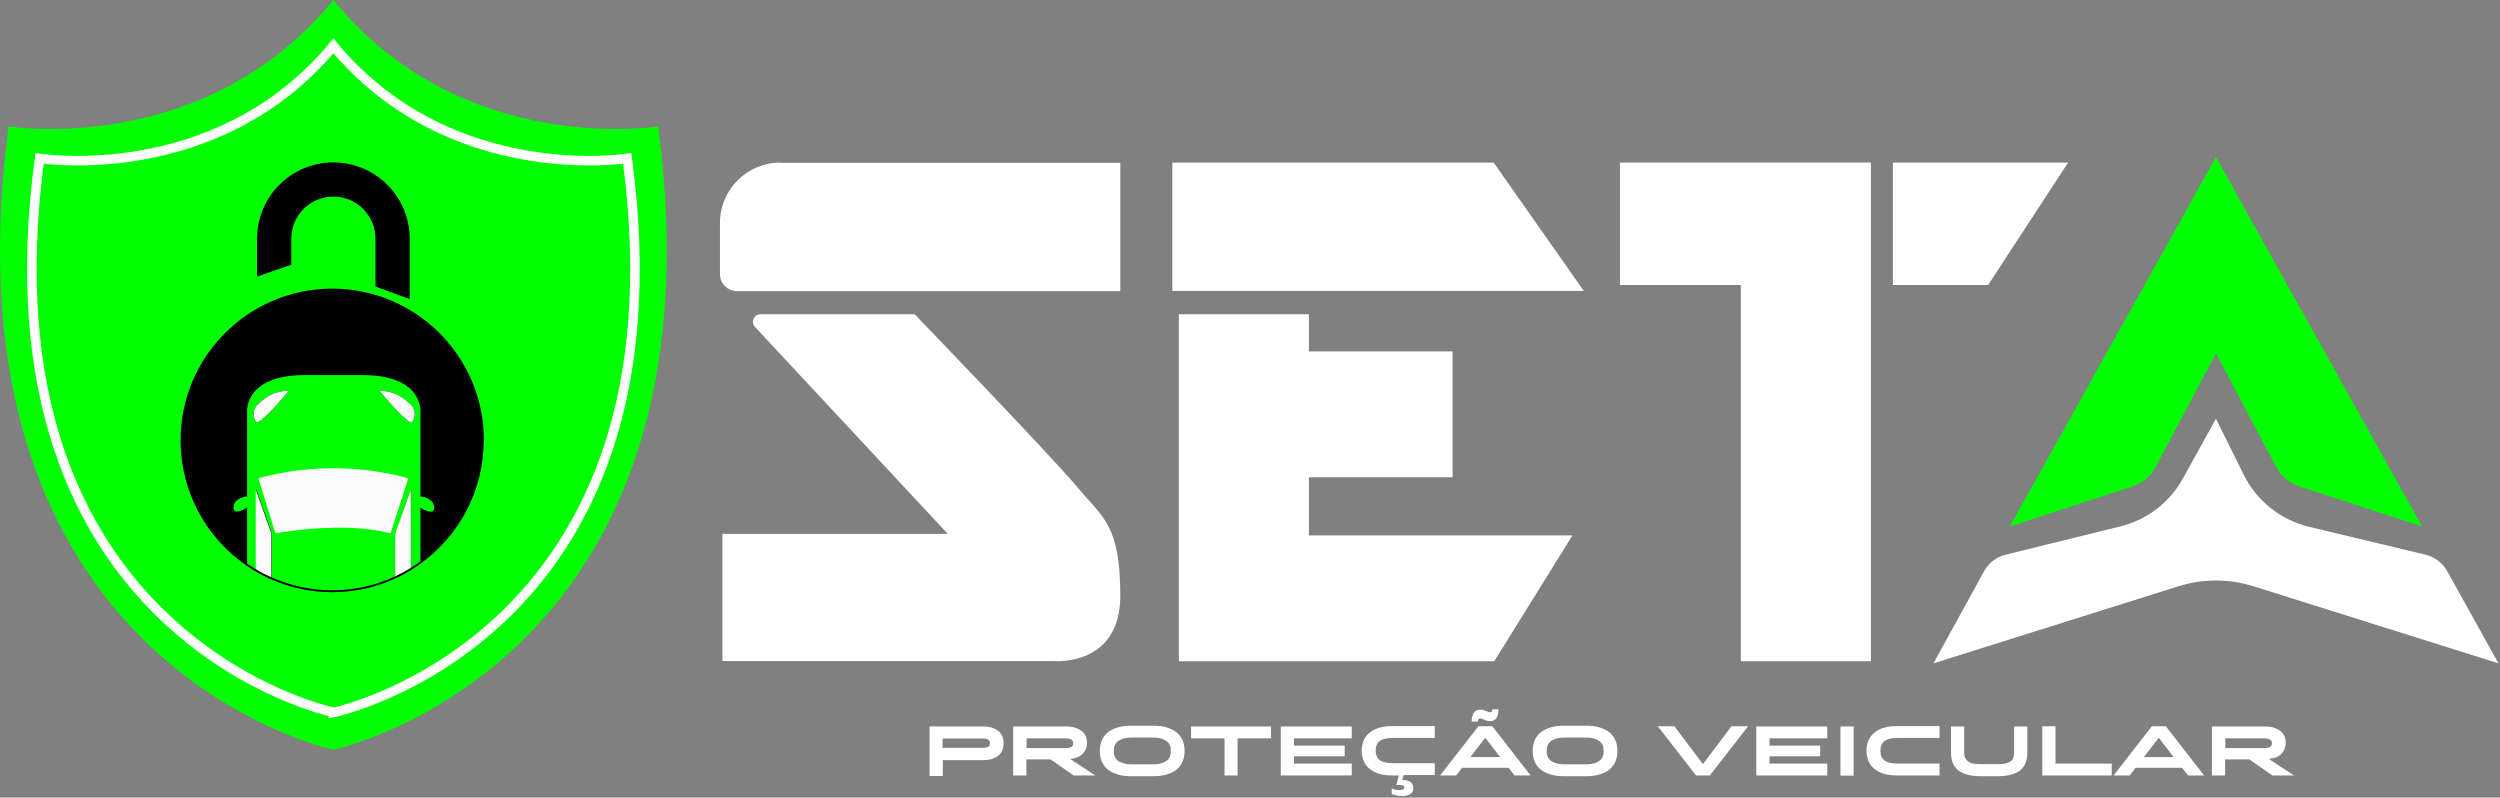
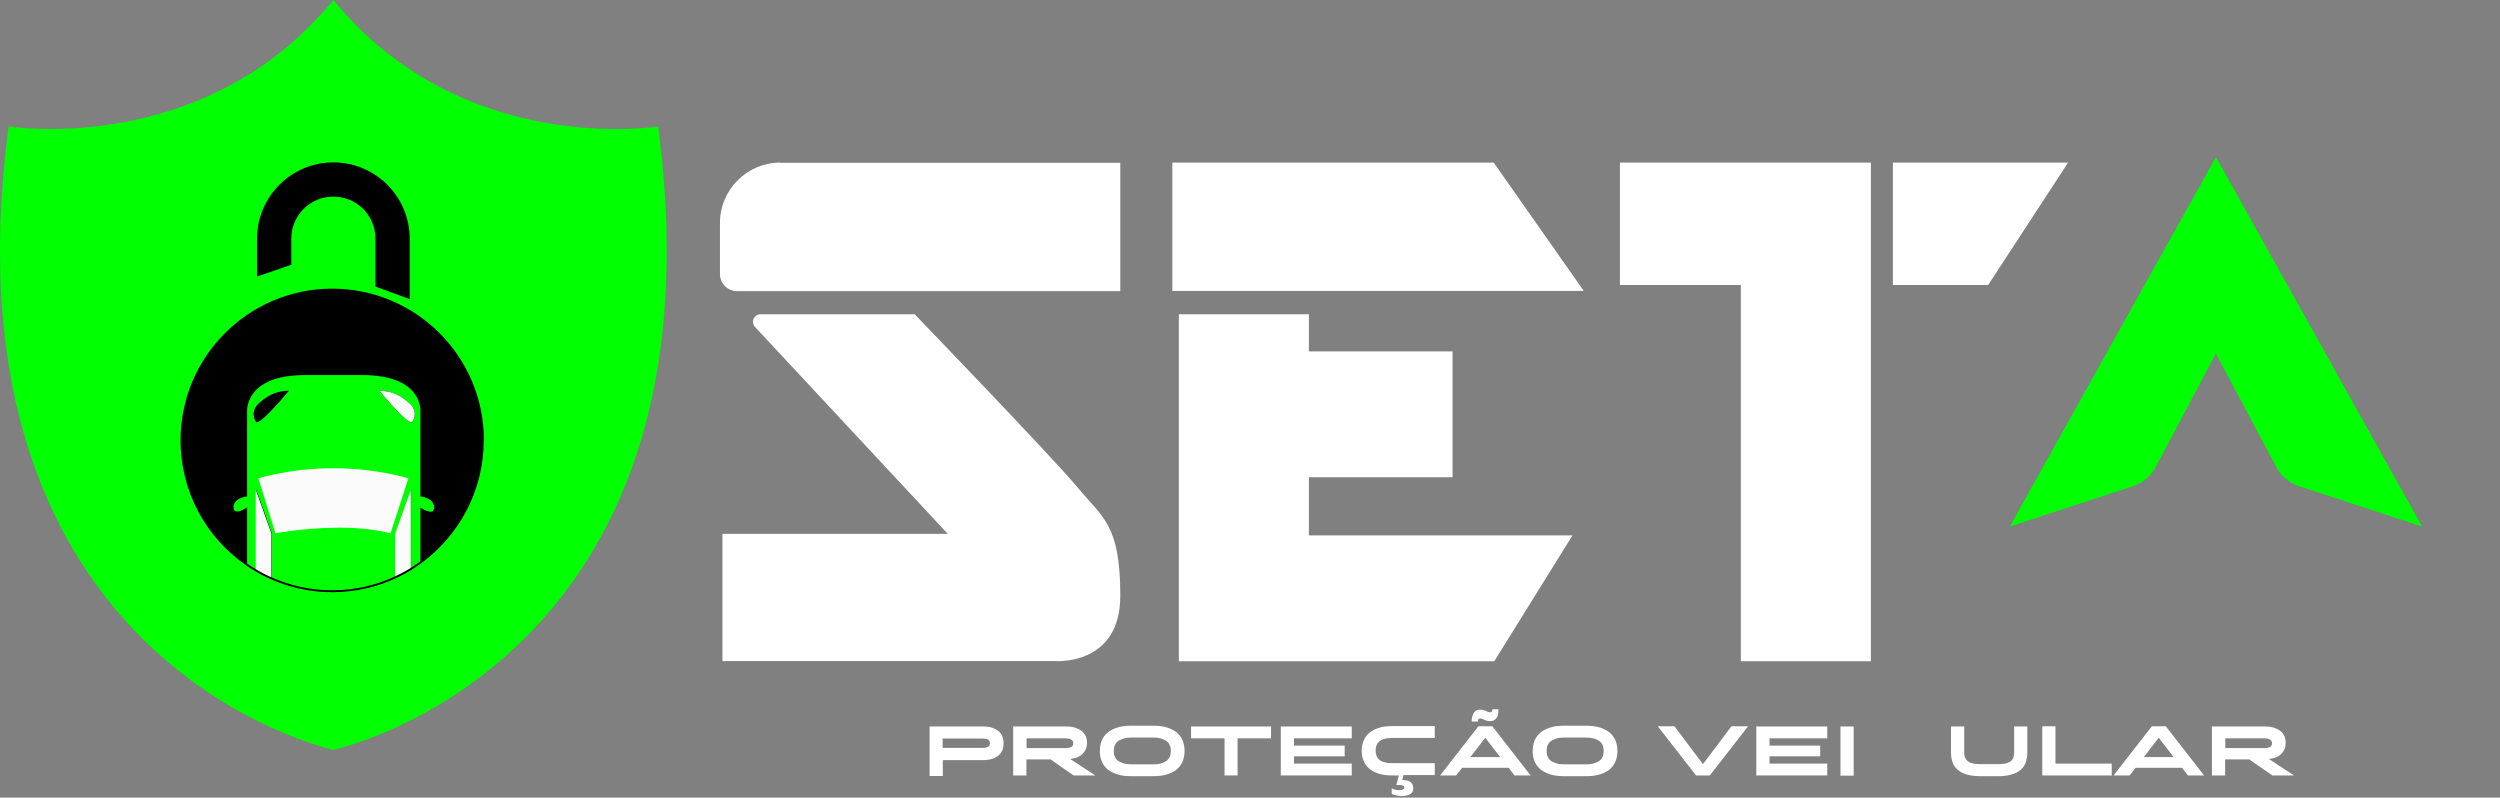
<svg xmlns="http://www.w3.org/2000/svg" width="1307" height="417" viewBox="0 0 1307 417" fill="none">
  <rect x="0" y="0" width="1307" height="417" fill="#808080" stroke="none" />
  <path d="M485.992 379.8H513.692C515.692 379.8 517.392 380 518.792 380.5C520.192 381 521.292 381.6 522.192 382.4C523.092 383.2 523.692 384.1 524.092 385.2C524.492 386.3 524.692 387.4 524.692 388.6C524.692 389.8 524.492 391 524.092 392C523.692 393.1 523.092 394 522.192 394.8C521.292 395.6 520.192 396.2 518.792 396.7C517.392 397.2 515.692 397.4 513.692 397.4H492.892V405.7H485.992V380V379.8ZM492.792 386V391H513.492C514.392 391 515.092 391 515.592 390.8C516.092 390.7 516.492 390.5 516.792 390.3C517.092 390.1 517.292 389.8 517.392 389.5C517.492 389.2 517.492 388.9 517.492 388.5C517.492 388.1 517.492 387.9 517.392 387.6C517.292 387.3 517.092 387 516.792 386.8C516.492 386.6 516.092 386.4 515.592 386.3C515.092 386.2 514.392 386.1 513.492 386.1H492.792V386Z" fill="white" />
  <path d="M529.795 379.8H557.195C559.195 379.8 560.895 380 562.295 380.5C563.695 381 564.795 381.6 565.695 382.3C566.595 383.1 567.195 384 567.695 385C568.095 386.1 568.295 387.2 568.295 388.3C568.295 389.4 568.095 390.4 567.795 391.3C567.495 392.2 566.895 393.1 566.195 393.9C565.495 394.7 564.595 395.3 563.495 395.8C562.395 396.3 561.095 396.6 559.495 396.8L572.595 405.4H561.295L549.195 397H536.595V405.4H529.695V379.7L529.795 379.8ZM536.695 386V391.1H556.895C557.795 391.1 558.495 391.1 558.995 390.9C559.495 390.8 559.995 390.6 560.295 390.4C560.595 390.2 560.795 389.9 560.895 389.6C560.995 389.3 561.095 389 561.095 388.6C561.095 388.2 561.095 387.9 560.895 387.6C560.795 387.3 560.595 387 560.295 386.8C559.995 386.6 559.595 386.4 558.995 386.2C558.495 386.1 557.795 386 556.895 386H536.695Z" fill="white" />
  <path d="M591.592 405.8C588.592 405.8 586.092 405.5 583.992 404.8C581.892 404.1 580.192 403.2 578.792 402C577.492 400.8 576.492 399.4 575.892 397.8C575.292 396.2 574.992 394.5 574.992 392.6C574.992 390.7 575.292 389 575.892 387.4C576.492 385.8 577.492 384.4 578.792 383.2C580.092 382 581.892 381.1 583.992 380.4C586.092 379.7 588.692 379.4 591.592 379.4H602.692C605.692 379.4 608.192 379.7 610.292 380.4C612.392 381.1 614.092 382 615.492 383.2C616.792 384.4 617.792 385.8 618.392 387.4C618.992 389 619.292 390.7 619.292 392.6C619.292 394.5 618.992 396.2 618.392 397.8C617.792 399.4 616.792 400.8 615.492 402C614.192 403.2 612.392 404.1 610.292 404.8C608.192 405.5 605.592 405.8 602.692 405.8H591.592ZM602.692 399.6C604.592 399.6 606.092 399.4 607.292 399C608.492 398.6 609.492 398.1 610.192 397.5C610.892 396.9 611.392 396.1 611.692 395.3C611.992 394.5 612.092 393.5 612.092 392.6C612.092 391.7 611.992 390.7 611.692 389.9C611.392 389.1 610.892 388.3 610.192 387.7C609.492 387.1 608.492 386.6 607.292 386.2C606.092 385.8 604.592 385.6 602.692 385.6H591.692C589.792 385.6 588.292 385.8 587.092 386.2C585.892 386.6 584.892 387.1 584.192 387.7C583.492 388.3 582.992 389.1 582.692 389.9C582.392 390.7 582.292 391.7 582.292 392.6C582.292 393.5 582.392 394.5 582.692 395.3C582.992 396.1 583.492 396.9 584.192 397.5C584.892 398.1 585.892 398.6 587.092 399C588.292 399.4 589.892 399.6 591.692 399.6H602.792H602.692Z" fill="white" />
  <path d="M622.795 379.8H664.495V386H646.995V405.4H640.195V386H622.695V379.8H622.795Z" fill="white" />
  <path d="M669.594 379.8H706.694V386H676.494V389.8H702.994V395.4H676.494V399.2H706.694V405.4H669.594V379.7V379.8Z" fill="white" />
  <path d="M731.391 405.4H727.991C725.091 405.4 722.591 405.1 720.591 404.4C718.591 403.7 716.891 402.8 715.591 401.6C714.291 400.4 713.391 399.1 712.791 397.5C712.191 395.9 711.891 394.3 711.891 392.5C711.891 390.7 712.191 389.1 712.791 387.5C713.391 385.9 714.291 384.6 715.591 383.4C716.891 382.2 718.591 381.3 720.591 380.6C722.591 379.9 725.091 379.6 727.991 379.6H750.091V385.8H728.091C726.291 385.8 724.791 386 723.691 386.3C722.591 386.6 721.591 387.1 720.991 387.7C720.291 388.3 719.891 389 719.591 389.8C719.291 390.6 719.191 391.5 719.191 392.4C719.191 393.3 719.291 394.2 719.591 395C719.891 395.8 720.291 396.5 720.991 397.1C721.691 397.7 722.591 398.2 723.691 398.5C724.791 398.8 726.291 399 728.091 399H750.091V405.2H733.791L733.091 407.8C733.891 407.8 734.691 407.8 735.391 408C736.091 408.2 736.691 408.3 737.191 408.7C737.691 409 738.091 409.4 738.391 410C738.691 410.6 738.891 411.2 738.891 412C738.891 412.8 738.691 413.7 738.291 414.2C737.891 414.8 737.291 415.2 736.591 415.5C735.891 415.8 735.091 416 734.291 416.1C733.391 416.1 732.591 416.2 731.791 416.1C730.991 416.1 730.191 415.9 729.391 415.7C728.691 415.5 727.991 415.3 727.591 415.1V412.1C727.991 412.4 728.591 412.6 729.291 412.8C729.991 413 730.791 413.1 731.491 413.1C732.191 413.1 732.891 413 733.391 412.8C733.991 412.6 734.191 412.2 734.191 411.8C734.191 411.4 733.991 410.9 733.591 410.7C733.191 410.5 732.491 410.5 731.591 410.4H729.991L731.391 405.2V405.4Z" fill="white" />
  <path d="M788.491 401.4H764.391L761.291 405.4H752.891L772.891 379.7H780.191L800.191 405.4H791.791L788.691 401.4H788.491ZM768.691 395.8H784.291L776.491 385.7L768.691 395.8ZM783.391 370.7C783.391 371.9 783.291 372.9 783.091 373.7C782.891 374.5 782.591 375.1 782.191 375.6C781.791 376.1 781.391 376.4 780.791 376.7C780.291 376.9 779.691 377 778.991 377C778.291 377 777.891 377 777.391 376.8C776.891 376.7 776.391 376.5 775.991 376.3C775.591 376.1 775.191 376 774.791 375.8C774.391 375.7 774.091 375.6 773.791 375.6C772.991 375.6 772.691 376.1 772.691 377.2H769.391C769.391 376.1 769.491 375.1 769.791 374.3C769.991 373.5 770.291 372.9 770.691 372.4C771.091 371.9 771.491 371.6 772.091 371.3C772.591 371.1 773.191 371 773.891 371C774.591 371 774.991 371 775.491 371.2C775.991 371.4 776.491 371.5 776.891 371.7C777.291 371.9 777.691 372 778.091 372.2C778.491 372.3 778.791 372.4 779.091 372.4C779.891 372.4 780.191 371.9 780.191 370.8H783.491L783.391 370.7Z" fill="white" />
  <path d="M817.889 405.8C814.889 405.8 812.389 405.5 810.289 404.8C808.189 404.1 806.489 403.2 805.089 402C803.789 400.8 802.789 399.4 802.189 397.8C801.589 396.2 801.289 394.5 801.289 392.6C801.289 390.7 801.589 389 802.189 387.4C802.789 385.8 803.789 384.4 805.089 383.2C806.389 382 808.189 381.1 810.289 380.4C812.389 379.7 814.989 379.4 817.889 379.4H828.989C831.989 379.4 834.489 379.7 836.589 380.4C838.689 381.1 840.389 382 841.789 383.2C843.089 384.4 844.089 385.8 844.689 387.4C845.289 389 845.589 390.7 845.589 392.6C845.589 394.5 845.289 396.2 844.689 397.8C844.089 399.4 843.089 400.8 841.789 402C840.489 403.2 838.689 404.1 836.589 404.8C834.489 405.5 831.889 405.8 828.989 405.8H817.889ZM828.989 399.6C830.889 399.6 832.389 399.4 833.589 399C834.789 398.6 835.789 398.1 836.489 397.5C837.189 396.9 837.689 396.1 837.989 395.3C838.289 394.5 838.389 393.5 838.389 392.6C838.389 391.7 838.289 390.7 837.989 389.9C837.689 389.1 837.189 388.3 836.489 387.7C835.789 387.1 834.789 386.6 833.589 386.2C832.389 385.8 830.889 385.6 828.989 385.6H817.989C816.089 385.6 814.589 385.8 813.389 386.2C812.189 386.6 811.189 387.1 810.489 387.7C809.789 388.3 809.289 389.1 808.989 389.9C808.689 390.7 808.589 391.7 808.589 392.6C808.589 393.5 808.689 394.5 808.989 395.3C809.289 396.1 809.789 396.9 810.489 397.5C811.189 398.1 812.189 398.6 813.389 399C814.589 399.4 816.189 399.6 817.989 399.6H829.089H828.989Z" fill="white" />
  <path d="M886.695 405.4L866.695 379.7H875.395L890.295 399.5L905.195 379.7H913.895L893.895 405.4H886.595H886.695Z" fill="white" />
  <path d="M918.195 379.8H955.295V386H925.095V389.8H951.595V395.4H925.095V399.2H955.295V405.4H918.195V379.7V379.8Z" fill="white" />
  <path d="M962.195 379.8H969.095V405.5H962.195V379.8Z" fill="white" />
-   <path d="M983.089 392.6C983.089 393.5 983.189 394.4 983.489 395.2C983.789 396 984.189 396.7 984.889 397.3C985.589 397.9 986.489 398.4 987.589 398.7C988.689 399 990.189 399.2 991.989 399.2H1013.99V405.4H991.889C988.989 405.4 986.489 405.1 984.489 404.4C982.489 403.7 980.789 402.8 979.489 401.6C978.189 400.4 977.289 399.1 976.689 397.5C976.089 395.9 975.789 394.3 975.789 392.5C975.789 390.7 976.089 389.1 976.689 387.5C977.289 385.9 978.189 384.6 979.489 383.4C980.789 382.2 982.489 381.3 984.489 380.6C986.489 379.9 988.989 379.6 991.889 379.6H1013.99V385.8H991.989C990.189 385.8 988.689 386 987.589 386.3C986.489 386.6 985.489 387.1 984.889 387.7C984.189 388.3 983.789 389 983.489 389.8C983.189 390.6 983.089 391.5 983.089 392.4V392.6Z" fill="white" />
  <path d="M1027.39 396C1027.59 396.7 1028.09 397.4 1028.69 397.9C1029.29 398.4 1030.19 398.9 1031.29 399.1C1032.39 399.4 1033.89 399.5 1035.59 399.5H1044.39C1046.09 399.5 1047.59 399.4 1048.69 399.1C1049.79 398.8 1050.69 398.4 1051.29 397.9C1051.89 397.4 1052.39 396.7 1052.59 396C1052.79 395.3 1052.99 394.5 1052.99 393.6V379.8H1059.89V393.6C1059.89 395.4 1059.59 397 1059.09 398.5C1058.59 400 1057.69 401.3 1056.49 402.4C1055.29 403.5 1053.69 404.3 1051.69 404.9C1049.69 405.5 1047.29 405.8 1044.39 405.8H1035.49C1032.59 405.8 1030.19 405.5 1028.19 404.9C1026.19 404.3 1024.59 403.4 1023.39 402.4C1022.19 401.3 1021.29 400 1020.79 398.5C1020.29 397 1019.99 395.4 1019.99 393.6V379.8H1026.89V393.6C1026.89 394.5 1026.99 395.3 1027.29 396H1027.39Z" fill="white" />
  <path d="M1074.5 399.2H1104V405.4H1067.7V379.7H1074.6V399.1L1074.5 399.2Z" fill="white" />
  <path d="M1140.59 401.4H1116.49L1113.39 405.4H1104.99L1124.99 379.7H1132.29L1152.29 405.4H1143.89L1140.79 401.4H1140.59ZM1120.79 395.8H1136.39L1128.59 385.7L1120.79 395.8Z" fill="white" />
  <path d="M1156.49 379.8H1183.89C1185.89 379.8 1187.59 380 1188.99 380.5C1190.39 381 1191.49 381.6 1192.39 382.3C1193.29 383.1 1193.89 384 1194.39 385C1194.79 386.1 1194.99 387.2 1194.99 388.3C1194.99 389.4 1194.79 390.4 1194.49 391.3C1194.19 392.2 1193.59 393.1 1192.89 393.9C1192.19 394.7 1191.29 395.3 1190.19 395.8C1189.09 396.3 1187.79 396.6 1186.19 396.8L1199.29 405.4H1187.99L1175.89 397H1163.29V405.4H1156.39V379.7L1156.49 379.8ZM1163.39 386V391.1H1183.59C1184.49 391.1 1185.19 391.1 1185.69 390.9C1186.19 390.8 1186.69 390.6 1186.99 390.4C1187.29 390.2 1187.49 389.9 1187.59 389.6C1187.69 389.3 1187.79 389 1187.79 388.6C1187.79 388.2 1187.79 387.9 1187.59 387.6C1187.49 387.3 1187.29 387 1186.99 386.8C1186.69 386.6 1186.29 386.4 1185.69 386.2C1185.19 386.1 1184.49 386 1183.59 386H1163.39Z" fill="white" />
  <path d="M174.295 392C174.295 392 -32.805 348.1 4.495 66.1C4.495 66.1 106.695 82.6 174.295 0C241.795 82.7 344.095 66.1 344.095 66.1C381.395 348.1 174.295 392 174.295 392Z" fill="#00FF01" />
-   <path d="M174.298 372.4C174.298 372.4 -13.002 333.4 20.698 82.8C20.698 82.8 113.198 97.5 174.298 24C235.398 97.5 327.898 82.8 327.898 82.8C361.698 333.5 174.298 372.5 174.298 372.5V372.4Z" stroke="white" stroke-width="5" stroke-miterlimit="10" />
  <path d="M252.398 230.2C252.398 256.5 239.498 279.8 219.698 294.2C218.098 295.3 216.498 296.4 214.798 297.5C212.198 299.1 209.398 300.6 206.598 301.9C196.798 306.4 185.898 309 174.398 309.1C174.198 309.1 173.898 309.1 173.698 309.1C162.398 309.1 151.698 306.7 141.998 302.4C139.198 301.2 136.398 299.8 133.798 298.2C132.198 297.3 130.598 296.3 129.098 295.2C108.398 281 94.898 257.2 94.898 230.2C94.898 186.7 130.198 151.4 173.698 151.4C217.198 151.4 252.498 186.7 252.498 230.2H252.398Z" fill="black" />
  <path d="M407.998 85C390.598 85 376.398 99.1 376.398 116.6V143.3C376.398 148.2 380.398 152.2 385.298 152.2H585.698V85.1H407.898L407.998 85Z" fill="white" />
  <path d="M478.195 164.3H397.595C394.095 164.3 392.395 168.4 394.695 170.9L495.495 279.1H377.695V345.6H550.995C550.995 345.6 585.695 348.7 585.695 311.4C585.695 274.1 576.395 270.6 563.495 255C550.595 239.4 478.195 164.3 478.195 164.3Z" fill="white" />
  <path d="M846.898 85V149H910.098V345.7H978.098V149V85H910.098H846.898Z" fill="white" />
  <path d="M989.602 85V149H1039.4L1081.2 85H989.602Z" fill="white" />
-   <path d="M1279.4 298.6C1277 294.3 1272.9 291.2 1268.1 290L1207.1 275.4C1192.3 271.8 1179.8 261.9 1173 248.2L1158.5 218.9L1141.2 250.2C1134.3 262.7 1122.4 271.8 1108.5 275.2L1048.5 290C1043.7 291.2 1039.7 294.3 1037.3 298.6L1010.8 346.8L1138.9 306.5C1151.7 302.5 1165.3 302.5 1178.1 306.5L1306.2 346.8L1279.4 298.6Z" fill="white" />
  <path d="M1127 244.1L1158.5 184.8L1190 244.1C1192.5 248.9 1196.8 252.5 1201.9 254.2L1266.3 275.3L1158.5 82.1L1050.7 275.3L1115.1 254.2C1120.2 252.5 1124.5 248.9 1127 244.1Z" fill="#00FF01" />
  <path d="M780.898 85H612.898V152.1H827.998L780.898 85Z" fill="white" />
  <path d="M684.297 249.5H759.397V183.7H684.297V164.3H616.297V183.7V249.5V279.9V345.7H684.297H781.197L822.097 279.9H684.297V249.5Z" fill="white" />
  <path d="M226.694 263.9C225.694 260.3 220.594 259.6 219.794 259.5V215.1C219.794 215.1 221.294 196.1 189.594 196.1H159.394C127.694 196.1 129.194 215.1 129.194 215.1V259.5C128.394 259.6 123.294 260.3 122.294 263.9C122.194 264.3 122.094 264.8 122.094 265.2C122.094 266.4 122.494 267 123.094 267.3C123.194 267.3 123.294 267.3 123.394 267.4C123.694 267.4 123.994 267.4 124.394 267.4C126.294 267.2 128.694 265.6 129.194 265.2V295.1C130.694 296.1 132.294 297.1 133.894 298.1V255.8L142.094 278.8V302.3C151.794 306.6 162.494 309 173.794 309C185.094 309 174.294 309 174.494 309C185.994 309 196.894 306.3 206.694 301.8V278.9L214.894 255.9V297.5C216.594 296.5 218.194 295.4 219.794 294.2V265.3C220.194 265.6 222.694 267.3 224.694 267.5C225.094 267.5 225.394 267.5 225.694 267.5C225.794 267.5 225.894 267.5 225.994 267.4C226.594 267.1 226.994 266.5 226.994 265.3C226.994 264.1 226.994 264.4 226.794 264L226.694 263.9ZM133.794 220.5C132.094 217.8 131.694 213.8 135.694 210.5C139.694 207.2 142.994 204.6 151.094 204.2C151.094 204.2 135.494 223.2 133.794 220.5ZM215.594 220.5C213.894 223.2 198.294 204.2 198.294 204.2C206.394 204.7 209.694 207.2 213.694 210.5C217.694 213.8 217.294 217.8 215.594 220.5Z" fill="#00FF01" />
  <path d="M213.494 250.1L204.194 278.8C194.694 276.4 184.094 275.7 174.294 275.9C157.694 276.2 143.994 278.8 143.994 278.8L135.094 250.1C135.094 250.1 151.394 244.8 174.294 244.8C197.194 244.8 213.494 250.1 213.494 250.1Z" fill="#FBFBFB" />
  <path d="M141.895 278.9V302.4C139.095 301.2 136.295 299.8 133.695 298.2V255.9L141.895 278.9Z" fill="#FBFBFB" />
-   <path d="M133.796 220.5C132.096 217.8 131.696 213.8 135.696 210.5C139.696 207.2 142.996 204.6 151.096 204.2C151.096 204.2 135.496 223.2 133.796 220.5Z" fill="#FBFBFB" />
  <path d="M214.794 255.8V297.4C212.194 299 209.394 300.5 206.594 301.8V278.9L214.794 255.9V255.8Z" fill="#FBFBFB" />
  <path d="M215.597 220.5C213.897 223.2 198.297 204.2 198.297 204.2C206.397 204.7 209.697 207.2 213.697 210.5C217.697 213.8 217.297 217.8 215.597 220.5Z" fill="#FBFBFB" />
  <path d="M214.198 124.9V156.4L196.298 149.8V124.8C196.298 112.6 186.498 102.8 174.298 102.8C162.098 102.8 152.298 112.6 152.298 124.8V138.4L134.398 144.6V124.8C134.398 102.7 152.298 84.9 174.298 84.9C196.298 84.9 214.198 102.8 214.198 124.8V124.9Z" fill="black" />
  <path d="M252.398 230.2C252.398 256.5 239.498 279.8 219.698 294.2C218.098 295.3 216.498 296.4 214.798 297.5C212.198 299.1 209.398 300.6 206.598 301.9C196.798 306.4 185.898 309 174.398 309.1C174.198 309.1 173.898 309.1 173.698 309.1C162.398 309.1 151.698 306.7 141.998 302.4C139.198 301.2 136.398 299.8 133.798 298.2C132.198 297.3 130.598 296.3 129.098 295.2C108.398 281 94.898 257.2 94.898 230.2C94.898 186.7 130.198 151.4 173.698 151.4C217.198 151.4 252.498 186.7 252.498 230.2H252.398Z" stroke="black" stroke-miterlimit="10" />
</svg>